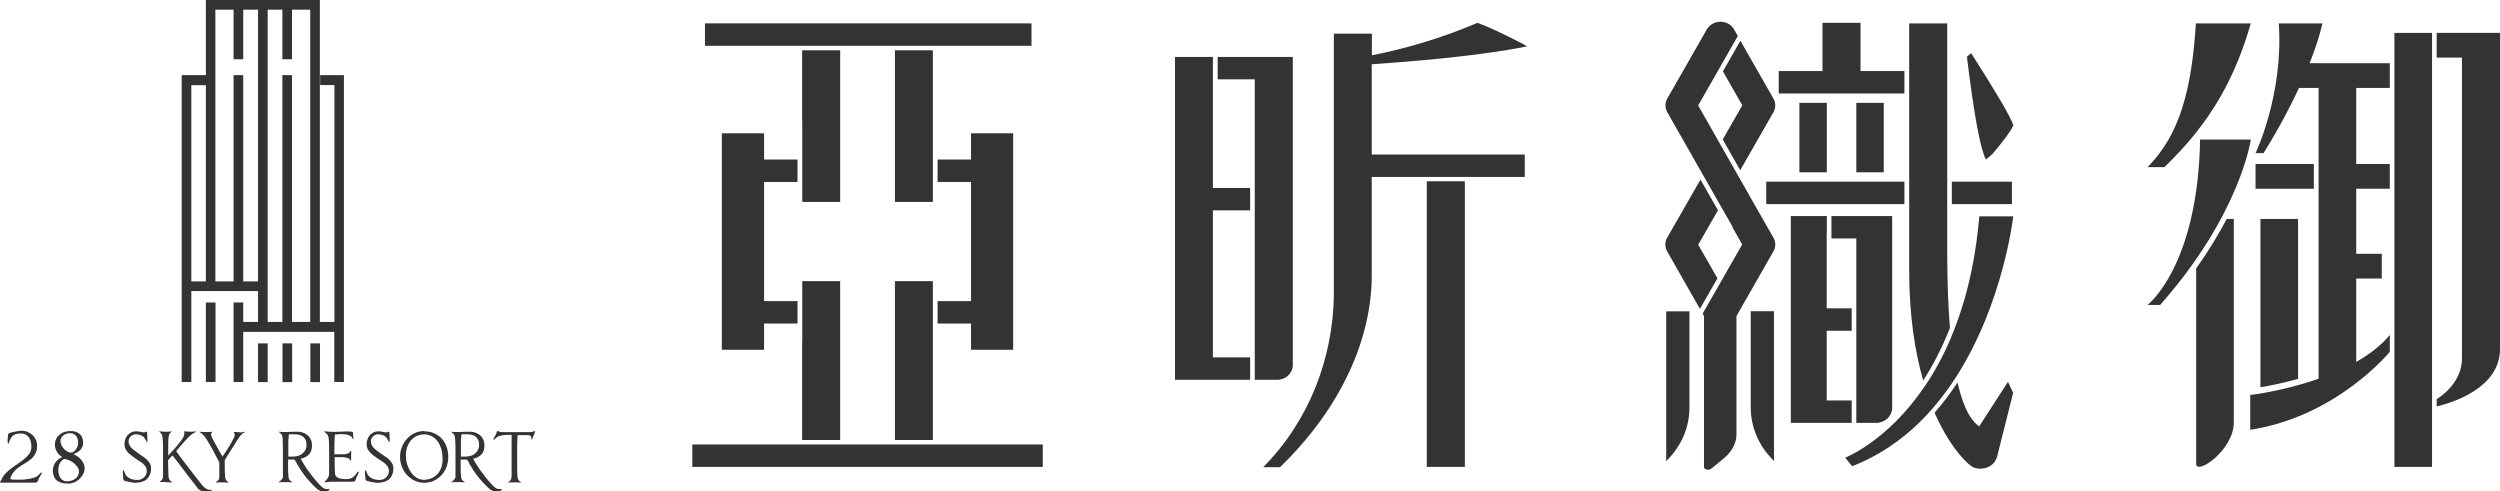
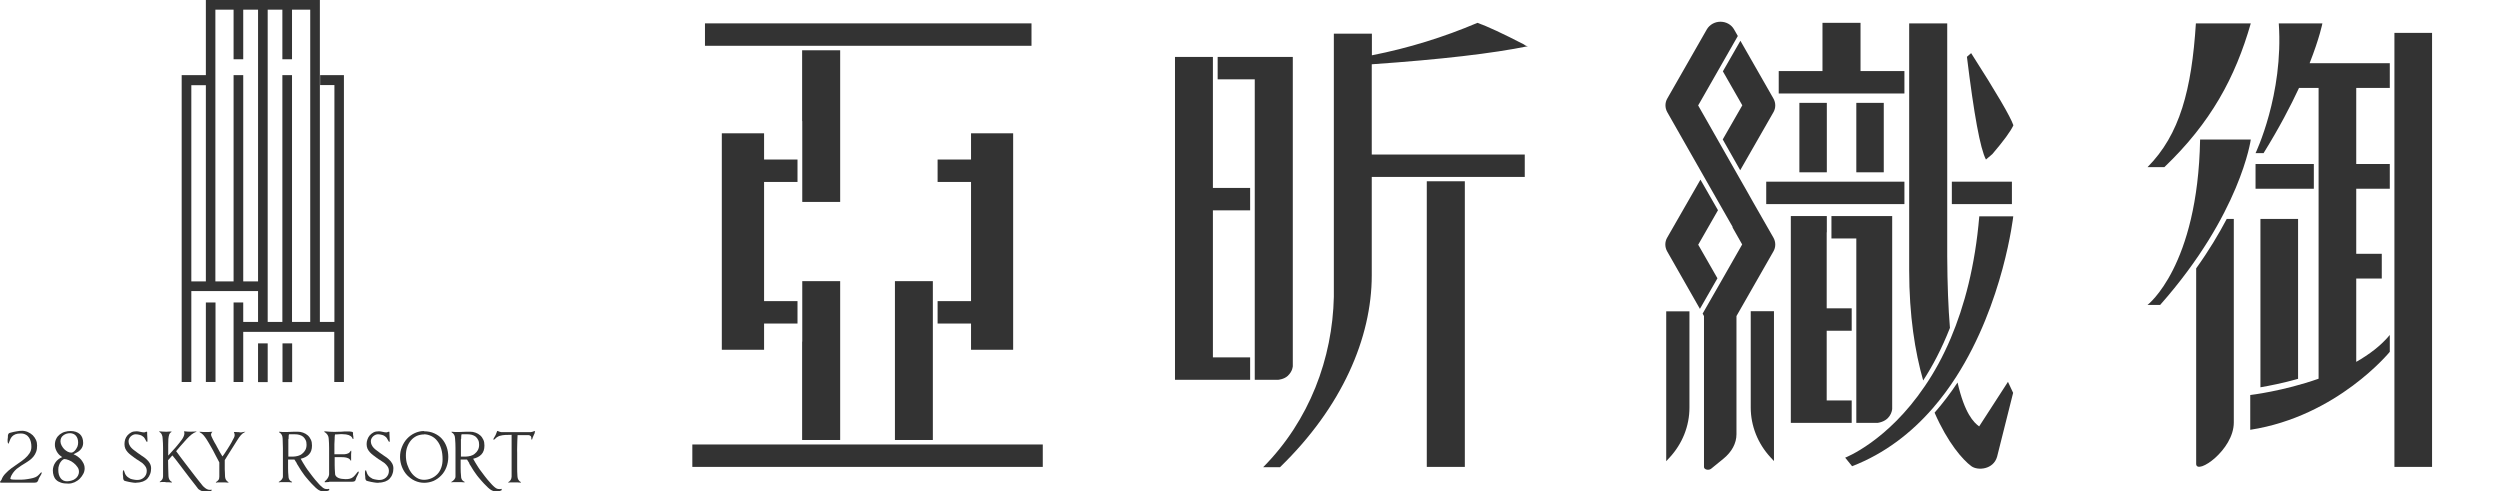
<svg xmlns="http://www.w3.org/2000/svg" id="_圖層_1" data-name="圖層 1" viewBox="0 0 183.98 36.17">
  <defs>
    <style>
      .cls-1 {
        fill: #333;
      }
    </style>
  </defs>
  <g>
    <rect class="cls-1" x="176.21" y="2.42" width="2.77" height="31.94" />
    <path class="cls-1" d="m166.36,28.5c.64-.11,1.63-.3,2.76-.62v-11.77h-2.77v12.39h0Z" />
    <rect class="cls-1" x="165.99" y="12.07" width="4.29" height="1.82" />
    <path class="cls-1" d="m170.91,1.72h-3.21c.36,5.24-1.71,9.55-1.71,9.55h.59c1.14-1.84,1.98-3.45,2.61-4.8h1.44v21.4c-2.61.92-5.03,1.2-5.03,1.2v2.56c6.41-.99,10.27-5.74,10.27-5.74v-1.24c-.65.79-1.52,1.44-2.47,1.98v-6.13h1.88v-1.82h-1.88v-4.79h2.47v-1.82h-2.47v-5.6h2.47v-1.82h-5.9c.74-1.88.94-2.93.94-2.93Z" />
    <path class="cls-1" d="m161.91,10.27c-.17,9.36-3.87,12.17-3.87,12.17h.93c5.93-6.71,6.67-12.17,6.67-12.17h-3.73Z" />
-     <path class="cls-1" d="m183.63,2.42h-4.31v1.82h1.86v22.16c0,.98-.54,2.12-1.86,2.98v.53c1.09-.26,4.66-1.32,4.66-4.23V2.42h-.35Z" />
    <path class="cls-1" d="m165.64,1.72h-4.04c-.31,4.87-1.18,8.19-3.56,10.58h1.24c3.42-3.27,5.22-6.6,6.36-10.58Z" />
    <path class="cls-1" d="m161.62,19.75v14.4c.04.83,2.77-1.03,2.77-3.06v-14.98h-.52c-.58,1.1-1.31,2.33-2.25,3.64Z" />
    <polygon class="cls-1" points="58.69 13.39 58.69 11.74 56.23 11.74 56.23 9.81 53.12 9.81 53.12 25.74 56.23 25.74 56.23 23.81 58.69 23.81 58.69 22.16 56.23 22.16 56.23 13.39 58.69 13.39" />
    <polygon class="cls-1" points="74.56 25.74 74.56 9.81 71.46 9.81 71.46 11.74 69 11.74 69 13.39 71.46 13.39 71.46 22.16 69 22.16 69 23.81 71.46 23.81 71.46 25.74 74.56 25.74" />
    <rect class="cls-1" x="51.88" y="1.72" width="24.03" height="1.65" />
    <rect class="cls-1" x="50.95" y="32.71" width="25.79" height="1.65" />
    <polygon class="cls-1" points="59.04 25.14 59.03 25.14 59.03 32.38 61.83 32.38 61.83 20.69 59.04 20.69 59.04 25.14" />
    <polygon class="cls-1" points="65.86 20.69 65.86 32.38 68.65 32.38 68.65 24.12 68.65 24.12 68.65 20.69 65.86 20.69" />
    <polygon class="cls-1" points="61.83 3.7 59.03 3.7 59.03 8.91 59.04 8.91 59.04 14.86 61.83 14.86 61.83 3.7" />
-     <polygon class="cls-1" points="68.65 3.7 65.86 3.7 65.86 14.86 68.65 14.86 68.65 8.8 68.65 8.8 68.65 3.7" />
    <path class="cls-1" d="m94.06,27.95s.43-.03.71-.29c.37-.35.37-.72.37-.72V4.19h-5.53v1.65h2.73v22.11h1.72Z" />
    <rect class="cls-1" x="105" y="13.34" width="2.8" height="21.02" />
    <path class="cls-1" d="m112.46,3.4c-.1,0-.21-.04-.31-.13-1.55-.8-2.69-1.33-3.42-1.59-2.49,1.06-5.08,1.86-7.77,2.39v-1.59h-2.8v19.37c-.1,4.51-1.78,9.08-5.2,12.53h1.24c4.56-4.42,6.75-9.52,6.75-14.12v-7.24h11.26v-1.65h-11.26v-6.64c5.07-.35,8.91-.8,11.5-1.33Z" />
    <polygon class="cls-1" points="89.26 4.19 86.47 4.19 86.47 27.95 87.51 27.95 89.26 27.95 92 27.95 92 26.3 89.26 26.3 89.26 15.48 92 15.48 92 13.83 89.26 13.83 89.26 4.19" />
    <path class="cls-1" d="m122.62,33.94l.26-.28c.93-1.01,1.45-2.31,1.45-3.66v-7.09h-1.71v11.03Z" />
    <path class="cls-1" d="m128.84,29.99c0,1.35.52,2.65,1.45,3.66l.26.28v-11.03h-1.71v7.09Z" />
    <path class="cls-1" d="m129.36,15.48h0s-.36-.63-.36-.63l-.53-.94-.36-.63-.24-.42h0s-2.21-3.89-2.21-3.89h0s-.69-1.21-.69-1.21l.19-.33h0s2.73-4.78,2.73-4.78l-.28-.49c-.2-.35-.58-.56-1-.56h0c-.42,0-.8.22-1,.56l-2.91,5.09c-.18.31-.18.69,0,1.01l1.57,2.76h0s1.06,1.86,1.06,1.86l.29.51,1.9,3.33h-.03s.72,1.27.72,1.27l-1.62,2.84h0s-1.29,2.25-1.29,2.25l.1.18h0v11.11c0,.19.34.27.52.13l.92-.75c.61-.5.95-1.13.95-1.79v-8.7h0l2.72-4.76c.18-.31.18-.69,0-1.01l-1.15-2.01Z" />
    <path class="cls-1" d="m124.98,18l1.45-2.53-1.29-2.25-2.45,4.27c-.18.31-.18.69,0,1.01l2.41,4.23,1.29-2.25-1.42-2.48Z" />
    <path class="cls-1" d="m128.07,12.52l2.44-4.26c.18-.31.18-.69,0-1.01l-2.43-4.25-1.29,2.25,1.43,2.5-1.44,2.51,1.28,2.26Z" />
    <rect class="cls-1" x="129.98" y="13.37" width="10.17" height="1.65" />
    <rect class="cls-1" x="143.64" y="13.37" width="4.42" height="1.65" />
    <polygon class="cls-1" points="134.12 1.68 134.12 5.23 130.9 5.23 130.9 6.88 140.15 6.88 140.15 5.23 136.92 5.23 136.92 1.68 134.12 1.68" />
    <path class="cls-1" d="m144.75,4.18c.52,4.25.98,6.77,1.4,7.56.1-.09.26-.22.47-.4.83-.97,1.35-1.68,1.55-2.12-.21-.62-1.24-2.39-3.11-5.31l-.31.27Z" />
    <path class="cls-1" d="m140.5,19.9c0,3.32.43,6,1.03,8.1.69-1.06,1.37-2.34,1.97-3.87-.12-1.45-.19-3.19-.2-5.29h0v-7.52h0V1.72h-2.8v11.81h0v1.33h0v5.04Z" />
    <path class="cls-1" d="m145.65,31.38c-.4-.29-1.07-.95-1.59-3.23-.51.77-1.07,1.51-1.69,2.22.97,2.22,2.07,3.47,2.71,3.94.47.34,1.62.25,1.89-.7l1.18-4.7-.38-.81-2.12,3.28Z" />
    <path class="cls-1" d="m143.56,24.89c-.58,1.37-1.23,2.54-1.91,3.53-2.75,4.07-5.86,5.26-5.86,5.26l.51.63c2.43-.94,4.38-2.48,5.93-4.26.64-.74,1.22-1.52,1.73-2.32,3.49-5.44,4.2-11.81,4.2-11.81h-2.5c-.31,3.67-1.1,6.61-2.1,8.97Z" />
    <polygon class="cls-1" points="136.27 29.99 136.27 29.47 134.43 29.47 134.43 24.34 136.27 24.34 136.27 24.11 136.27 22.92 136.27 22.69 134.43 22.69 134.43 17.1 134.44 17.1 134.44 15.9 131.79 15.9 131.79 29.99 131.79 31.05 131.79 31.12 132.47 31.12 136.27 31.12 136.27 29.99" />
    <rect class="cls-1" x="132.42" y="7.57" width="2.02" height="5.11" />
    <rect class="cls-1" x="136.61" y="7.57" width="2.02" height="5.11" />
    <path class="cls-1" d="m138.19,31.12c.91-.15,1.04-.84,1.06-1.02v-14.2h-4.47v1.65h1.83v13.57h1.58Z" />
  </g>
  <g>
    <g>
      <rect class="cls-1" x="15.15" y="22.26" width=".71" height="5.85" />
-       <rect class="cls-1" x="22.84" y="25.27" width=".71" height="2.85" />
      <rect class="cls-1" x="20.79" y="25.27" width=".71" height="2.85" />
      <rect class="cls-1" x="18.99" y="25.27" width=".71" height="2.85" />
      <path class="cls-1" d="m23.56,5.53v.73h1.05v17.43h-1.07V0h-8.39v5.53h-1.78v22.58h.71v-6.69h4.91v2.27h-1.09v-1.43h-.71v5.85h.71v-3.69h6.7v3.69h.71V5.53h-1.76Zm-8.41,15.18h-1.07V6.27h1.07v14.45Zm3.84,0h-1.09V5.53h-.71v15.18h-1.34V.71h1.34v3.65h.71V.71h1.09v20.01Zm3.84,2.98h-1.34V5.53h-.71v18.16h-1.08V.71h1.08v3.65h.71V.71h1.34v22.98Z" />
    </g>
    <g>
      <path class="cls-1" d="m1.58,31.7c.17,0,.32.03.46.09.14.06.26.14.37.24.1.1.18.22.24.35.06.13.08.27.08.41,0,.18-.02.33-.07.46s-.11.24-.19.34c-.08.1-.17.19-.27.26-.1.08-.21.15-.32.22-.11.07-.23.14-.34.21-.11.07-.22.15-.32.23-.1.09-.19.19-.27.3-.08.11-.15.24-.19.4,0,.03.03.05.09.07.06.01.17.02.33.02.11,0,.24,0,.39,0,.15,0,.29-.02.44-.04.15-.02.28-.05.41-.08.13-.03.23-.08.31-.13.07-.05.15-.13.23-.22.04-.05.07-.07.08-.07.02,0,.03.01.03.04,0,.04-.03.11-.1.22-.08.12-.12.21-.14.27-.01.06-.04.12-.08.16-.04.05-.11.07-.21.07.01,0,0,0-.03,0-.03,0-.08,0-.14,0-.06,0-.13,0-.21,0-.08,0-.16,0-.23,0-.08,0-.15,0-.21,0-.06,0-.12,0-.15,0,.03,0,.02,0-.03,0-.05,0-.12,0-.22,0-.1,0-.2,0-.33,0-.12,0-.24,0-.36,0-.12,0-.23,0-.33,0-.1,0-.17,0-.22,0-.05,0-.08-.02-.08-.05,0,0,0-.02.02-.04.01-.02.04-.06.09-.12.06-.18.16-.33.3-.47.13-.14.28-.27.44-.39.16-.12.33-.24.5-.35.17-.11.33-.23.47-.35.14-.12.26-.25.35-.39.09-.14.14-.29.14-.47,0-.13-.01-.25-.04-.37-.03-.12-.07-.22-.13-.31-.06-.09-.14-.17-.24-.22-.1-.06-.23-.09-.37-.09-.17,0-.3.02-.4.06-.1.04-.18.1-.24.16-.06.07-.11.14-.14.22-.03.08-.06.15-.09.23-.02.05-.03.08-.03.08-.02,0-.04-.02-.05-.05-.01-.03-.02-.07-.02-.11,0-.05,0-.1,0-.15s.01-.11.02-.16c0,0,0-.01,0-.02s0,0,0-.01h0c0-.09,0-.15.03-.2.02-.05.05-.07.1-.09,0,0,.04-.01.11-.03.06-.02.13-.04.2-.05.07-.02.15-.03.22-.04.07-.01.14-.02.21-.03.07,0,.12,0,.17,0Z" />
      <path class="cls-1" d="m5.19,31.72c.29,0,.52.08.69.23.16.15.24.37.24.65,0,.1-.02.2-.06.29-.04.09-.09.16-.16.23-.06.07-.14.12-.21.16-.08.04-.17.09-.28.15.11.04.21.1.31.17.1.07.18.15.26.24.07.09.13.19.18.29.05.11.07.22.07.33,0,.14-.03.28-.1.41-.07.13-.15.25-.26.36-.11.11-.24.19-.38.26-.14.06-.29.1-.45.1-.22,0-.41-.02-.55-.07-.15-.05-.26-.11-.35-.2-.09-.08-.15-.19-.19-.31-.04-.12-.06-.25-.06-.4,0-.1.02-.2.05-.3.03-.1.08-.19.14-.28.06-.09.13-.16.22-.23.08-.07.18-.12.28-.16-.08-.05-.15-.11-.22-.17-.07-.07-.12-.14-.17-.22-.05-.08-.08-.17-.11-.25-.03-.09-.04-.18-.04-.26,0-.17.03-.32.1-.45.06-.13.15-.23.26-.32.11-.08.23-.15.37-.19.14-.04.28-.06.43-.06Zm-.46,2.06s-.07.02-.12.06c-.05.04-.1.09-.15.16-.05.07-.09.15-.12.25-.04.1-.05.2-.05.32,0,.13.01.24.04.35.03.1.07.19.13.27.05.07.12.13.2.17s.17.06.27.06c.11,0,.21-.02.32-.05.11-.03.2-.07.28-.13.08-.06.15-.13.2-.22.05-.09.08-.19.08-.31,0-.12-.03-.23-.11-.34-.07-.11-.17-.21-.28-.3-.11-.09-.23-.16-.36-.21-.13-.05-.24-.08-.35-.08Zm.43-1.9c-.19,0-.36.05-.5.16-.14.1-.21.25-.21.44,0,.1.03.2.08.3.05.1.12.19.19.27.08.08.17.14.26.19.1.05.19.07.27.07.05,0,.1-.02.16-.06s.11-.09.16-.16c.05-.07.09-.14.13-.23.03-.09.05-.18.05-.28,0-.1-.01-.2-.04-.29-.03-.09-.07-.16-.12-.22-.05-.06-.12-.11-.19-.14-.07-.03-.16-.05-.24-.05Z" />
      <path class="cls-1" d="m10.04,35.53c-.1,0-.21,0-.35-.03-.14-.02-.27-.05-.39-.08-.07-.02-.1-.03-.11-.03-.05-.01-.08-.04-.1-.09-.02-.04-.03-.11-.03-.19h0s0-.02,0-.02c0,0,0,0,0-.02,0-.06-.02-.11-.02-.16,0-.05,0-.1,0-.15,0-.04,0-.07.02-.11.01-.03.03-.05.05-.05,0,0,.02.03.03.08.02.06.04.12.06.17.02.05.05.1.09.15.07.09.17.16.3.23.03.01.08.03.13.04.05.01.1.02.15.03.05,0,.1.01.15.02.05,0,.08,0,.11,0,.07,0,.15-.01.23-.04.08-.03.15-.07.22-.13.06-.06.12-.12.16-.21.04-.08.06-.18.06-.28,0-.12-.03-.23-.09-.32-.06-.09-.13-.17-.22-.25-.09-.07-.19-.14-.29-.2-.1-.06-.2-.12-.29-.19-.1-.07-.19-.14-.28-.21-.09-.07-.17-.14-.24-.22-.07-.08-.13-.17-.17-.26-.04-.1-.06-.21-.06-.33,0-.12.02-.23.05-.34.04-.11.09-.21.17-.3.08-.09.17-.16.28-.22.11-.06.24-.08.4-.08.05,0,.14.01.27.04.12.03.21.04.27.04.02,0,.05,0,.09-.02.04-.02.08-.03.11-.03.02,0,.03.01.03.04,0,.04,0,.09,0,.14,0,.06,0,.12.01.19,0,.07.01.13.01.18,0,.05,0,.09,0,.13,0,.01,0,.03-.01.05,0,.02-.01.03-.02.03-.02,0-.05-.05-.1-.14-.05-.1-.1-.18-.14-.22-.08-.07-.17-.13-.28-.16-.11-.03-.21-.05-.31-.05-.06,0-.13.01-.19.04-.06.03-.12.06-.17.11-.05.05-.09.1-.12.16-.03.06-.05.13-.05.19,0,.11.02.2.06.28.04.08.09.16.15.22.06.07.14.13.22.19.08.06.16.12.24.18.11.08.22.16.33.23.12.07.22.15.32.24.1.09.18.18.24.29.06.1.1.23.1.37,0,.15-.02.29-.07.42-.05.13-.11.24-.2.34-.09.1-.21.17-.34.22-.14.05-.3.08-.48.08Z" />
      <path class="cls-1" d="m12.2,35.47c-.07,0-.14,0-.21,0-.07,0-.15,0-.23.02v-.04c.07-.04.13-.09.17-.16.05-.07.07-.15.07-.24,0-.15,0-.34,0-.57,0-.22,0-.49,0-.8,0-.23,0-.47,0-.71,0-.24-.01-.47-.03-.69,0-.11-.02-.2-.06-.29-.03-.08-.1-.16-.19-.22v-.03c.19.02.34.03.45.03.03,0,.07,0,.12,0,.05,0,.1,0,.17-.01.03,0,.06,0,.09,0s.05,0,.07,0v.03c-.08.04-.14.11-.17.2-.03.09-.05.2-.06.32,0,.12,0,.26-.01.43,0,.08,0,.18,0,.31v.48c.19-.2.37-.4.55-.61.18-.21.34-.41.47-.59.05-.07.09-.15.12-.22.03-.07.05-.14.05-.21,0-.04,0-.09-.03-.13l.03-.03c.17.02.31.03.43.03.06,0,.16,0,.3-.01.09,0,.15-.01.17-.01l-.03.03c-.12.04-.23.11-.35.2-.11.09-.23.2-.35.33-.06.07-.12.13-.16.18-.05.05-.1.11-.15.17-.05.06-.11.12-.17.19-.06.07-.13.16-.22.26,0,0-.02.02-.03.04-.01.01-.03.03-.05.05,0,0,.03.05.09.12.06.08.13.18.22.3.09.12.2.26.31.41.12.15.24.31.36.47.12.16.24.32.36.47.12.15.23.29.33.42.1.12.18.22.24.3.06.08.1.12.12.13.15.15.3.23.45.23.04,0,.08,0,.13-.02h0s0,.03,0,.04c0,.01.01.02.02.02h0c-.06.05-.13.07-.19.08s-.14.02-.22.02c-.12,0-.22-.02-.32-.05-.09-.04-.18-.08-.25-.14-.02-.02-.06-.06-.12-.15-.07-.08-.15-.19-.24-.31-.1-.12-.2-.26-.32-.41-.12-.15-.23-.3-.35-.46-.12-.15-.23-.3-.34-.45-.11-.14-.21-.27-.29-.38-.08-.11-.15-.19-.2-.25-.05-.06-.07-.08-.07-.07l-.02.02s-.03.03-.05.06c-.03.03-.05.06-.08.09-.03.03-.06.07-.09.1-.03.03-.05.06-.07.08,0,.17,0,.36.01.55,0,.19.01.4.02.62,0,.1.03.18.07.26.04.07.1.13.18.17v.04c-.09,0-.18-.01-.26-.02-.08,0-.15,0-.22,0Z" />
      <path class="cls-1" d="m17.64,31.82s.06,0,.1,0c.04,0,.08,0,.12-.02.08-.01.15-.02.2-.03l-.04.03c-.11.05-.2.12-.29.22s-.18.23-.28.39c-.07.1-.14.22-.22.35-.08.13-.16.25-.24.38-.08.13-.16.26-.24.38-.08.13-.15.24-.21.34v.08s0,.06,0,.09v.18c0,.05,0,.11,0,.16,0,.05,0,.1,0,.16,0,.06,0,.13.01.21s0,.17.01.29v.02c0,.1.03.19.07.26s.1.13.18.17v.04c-.09,0-.18-.01-.26-.02-.08,0-.15,0-.22,0s-.14,0-.21,0c-.07,0-.15,0-.23.02v-.04c.07-.04.13-.09.18-.15.05-.06.07-.14.07-.25v-1.05c-.07-.12-.17-.31-.3-.57-.05-.1-.11-.2-.16-.31-.06-.1-.12-.21-.17-.3-.06-.1-.11-.18-.15-.26-.05-.08-.08-.14-.11-.18,0,0-.02-.03-.05-.08-.08-.12-.15-.22-.22-.3-.07-.08-.16-.16-.28-.22l-.02-.04c.09.01.18.02.26.02.08,0,.16,0,.23,0,.02,0,.04,0,.08,0,.04,0,.08,0,.13,0,.05,0,.09,0,.14-.01.05,0,.08,0,.11-.02l-.02.04s-.03.04-.05.07c-.02.04-.03.07-.03.09,0,.05.01.1.04.17.03.06.07.14.11.23l.05.09s.02.04.04.08c.02.04.04.08.07.12.02.04.05.08.07.12.02.04.04.07.04.08.09.17.17.32.24.44.07.12.13.23.18.3.06-.07.12-.16.18-.25.06-.09.13-.19.19-.29.06-.1.12-.19.18-.29.06-.09.11-.18.15-.26,0,0,0,0,0,0,0,0,0,0,0,0s0,0,0-.01c.06-.11.11-.2.15-.28.04-.08.05-.14.05-.2,0-.07-.02-.12-.05-.18v-.04s.02,0,.04,0c.02,0,.04,0,.06,0,.05,0,.1.01.15.01.05,0,.09,0,.13,0Z" />
      <path class="cls-1" d="m21.85,34.1s-.04-.06-.08-.12c-.04-.06-.07-.11-.1-.16-.03,0-.06,0-.1,0h-.37c0,.22,0,.44,0,.64,0,.2.01.4.03.58,0,.12.03.21.07.27s.1.11.19.15v.04c-.09,0-.18-.01-.26-.02-.08,0-.15,0-.22,0-.08,0-.16,0-.25,0-.09,0-.17,0-.24.02v-.04c.08-.04.15-.1.21-.17.06-.07.09-.14.09-.23,0-.15,0-.34,0-.57,0-.22,0-.49,0-.8,0-.23,0-.47,0-.71,0-.24-.01-.47-.02-.7,0-.11-.03-.2-.06-.27-.04-.08-.1-.14-.2-.2v-.04c.08,0,.16.02.24.02.08,0,.16,0,.22,0,.04,0,.09,0,.17,0,.07,0,.16,0,.24-.01.09,0,.18,0,.27-.01.09,0,.16,0,.22,0,.14,0,.28.02.41.07.13.05.24.11.34.2.1.09.17.19.23.32.06.12.08.27.08.43,0,.28-.07.49-.22.65-.15.16-.35.26-.61.32l.16.28c.06.11.13.22.21.34.08.12.16.24.25.35.08.11.17.22.24.32.08.1.15.18.2.25.12.14.22.25.3.34.08.09.16.16.22.21.06.05.12.09.17.11.05.02.11.03.17.03.02,0,.04,0,.07,0,.03,0,.06,0,.08-.02h.01s.01.07.04.08h0c-.05.05-.12.07-.19.09-.07.02-.13.03-.19.03-.08,0-.15,0-.21-.02-.07-.02-.13-.05-.21-.09-.07-.04-.15-.11-.23-.18s-.18-.17-.29-.29c-.05-.05-.11-.12-.19-.21-.07-.08-.15-.18-.23-.27-.08-.1-.16-.2-.23-.31-.08-.1-.14-.21-.2-.3-.05-.09-.1-.16-.14-.23-.04-.07-.08-.12-.11-.17Zm-.63-1.78c0,.06,0,.12,0,.18,0,.06,0,.15,0,.26v.84h.38c.1,0,.21-.02.33-.05.11-.03.22-.08.31-.16.09-.07.17-.16.23-.27.06-.11.09-.24.09-.39,0-.14-.02-.26-.07-.35-.05-.1-.11-.18-.18-.24-.08-.06-.17-.11-.28-.14-.11-.03-.22-.04-.34-.04-.01,0-.04,0-.08,0-.04,0-.08,0-.12,0-.04,0-.08,0-.12,0-.04,0-.07,0-.1,0-.02.04-.03.12-.03.23,0,.02,0,.04,0,.06v.03Z" />
      <path class="cls-1" d="m24.21,35.47c-.07,0-.16.01-.27.02h-.04s0-.07,0-.07c.03-.02.07-.05.11-.09.04-.04.07-.09.1-.13.03-.05.06-.1.08-.16.02-.06.03-.11.03-.15,0-.11,0-.22,0-.31,0-.1,0-.18,0-.26v-.64c0-.23,0-.47,0-.71,0-.24-.01-.47-.03-.69,0-.09-.03-.18-.08-.27-.05-.08-.13-.16-.24-.22v-.05s.02,0,.02,0c.13.01.25.02.37.03.11,0,.2.01.26.01.04,0,.11,0,.18,0,.08,0,.18,0,.29-.01h.12c.1-.01.19-.02.27-.02.07,0,.13,0,.18,0,.12,0,.22,0,.3.02.08.01.12.04.12.08,0,.03,0,.07,0,.11,0,.04,0,.08.02.13,0,.08.01.14.01.18,0,.03,0,.04-.03.04-.01,0-.03-.02-.05-.06,0-.02-.01-.03-.02-.04,0-.01,0-.02-.01-.02-.04-.07-.12-.12-.23-.17-.11-.04-.28-.07-.49-.07-.03,0-.06,0-.11,0-.05,0-.1,0-.16.01-.06,0-.1,0-.15.01-.04,0-.08,0-.1,0,0,.02-.01.06-.02.09,0,.04,0,.09-.01.14v.08c-.01.12-.01.26-.02.4,0,.07,0,.17,0,.3v.45h.13s.1,0,.16,0c.05,0,.09,0,.12,0,.03,0,.06,0,.09,0,.03,0,.06,0,.1,0s.08,0,.13,0c.1,0,.19-.03.27-.06.08-.03.15-.1.21-.2h.03s0,.04,0,.06c0,.02,0,.04,0,.06,0,.05,0,.09-.01.13,0,.04,0,.08,0,.13v.17s0,.04,0,.07c0,.03,0,.07,0,.11h-.03c-.04-.08-.1-.14-.19-.18-.09-.04-.19-.06-.3-.07-.07,0-.17,0-.28-.01-.11,0-.25,0-.41,0,0,.1,0,.21,0,.3,0,.1,0,.19,0,.28,0,.17.01.38.03.64,0,.08.03.15.08.2.05.05.11.09.18.12.07.03.15.05.24.06.09.01.17.02.25.02.13,0,.24,0,.33-.03.09-.02.18-.06.26-.13.04-.03.08-.07.12-.12.04-.05.08-.1.13-.16.06-.08.1-.12.11-.12.03,0,.04.01.04.04s0,.06-.02.09c-.02.03-.04.08-.07.15-.07.13-.11.22-.12.28h0c-.01.06-.04.11-.07.14-.03.03-.09.05-.19.05h-.89c-.08,0-.15,0-.22,0h-.38c-.06,0-.12,0-.2,0Z" />
      <path class="cls-1" d="m27.86,35.53c-.1,0-.21,0-.35-.03-.14-.02-.27-.05-.39-.08-.07-.02-.1-.03-.11-.03-.05-.01-.08-.04-.1-.09-.02-.04-.03-.11-.03-.19h0s0-.02,0-.02c0,0,0,0,0-.02,0-.06-.02-.11-.02-.16,0-.05,0-.1,0-.15,0-.04,0-.07.02-.11.01-.03.03-.05.05-.05,0,0,.02.03.03.08.02.06.04.12.06.17.02.05.05.1.09.15.07.09.17.16.3.23.03.01.08.03.13.04.05.01.1.02.15.03.05,0,.1.01.15.02s.08,0,.11,0c.07,0,.15-.01.23-.04.08-.03.15-.07.22-.13.06-.06.12-.12.16-.21.04-.08.06-.18.06-.28,0-.12-.03-.23-.09-.32-.06-.09-.13-.17-.22-.25-.09-.07-.19-.14-.29-.2-.1-.06-.2-.12-.29-.19-.1-.07-.19-.14-.28-.21-.09-.07-.17-.14-.24-.22-.07-.08-.13-.17-.17-.26-.04-.1-.06-.21-.06-.33,0-.12.02-.23.06-.34s.09-.21.17-.3c.08-.09.17-.16.28-.22.11-.06.25-.08.4-.08.05,0,.15.01.27.04.12.03.21.04.27.04.02,0,.05,0,.09-.02.04-.02.08-.03.11-.03.02,0,.03.01.03.04,0,.04,0,.09,0,.14,0,.06,0,.12.01.19,0,.07,0,.13.01.18,0,.05,0,.09,0,.13,0,.01,0,.03-.01.05,0,.02-.02.03-.02.03-.02,0-.05-.05-.1-.14-.05-.1-.1-.18-.14-.22-.08-.07-.17-.13-.28-.16-.11-.03-.21-.05-.31-.05-.06,0-.13.01-.19.04-.06.03-.12.06-.17.11-.05.05-.09.1-.12.16-.03.06-.05.13-.05.19,0,.11.02.2.06.28.04.08.09.16.15.22.06.07.14.13.22.19.08.06.16.12.24.18.11.08.22.16.33.23.12.07.22.15.32.24s.18.18.24.29c.06.1.1.23.1.37,0,.15-.02.29-.07.42-.04.13-.11.24-.2.34-.09.1-.21.17-.34.22-.14.05-.3.08-.48.08Z" />
      <path class="cls-1" d="m31.21,31.74c.28,0,.53.05.75.15.22.1.41.23.56.4.15.17.27.37.35.6.08.23.12.48.12.74s-.05.53-.14.76c-.09.23-.22.44-.38.6-.16.17-.35.3-.56.4-.22.09-.45.14-.69.14-.24,0-.47-.05-.69-.15-.22-.1-.4-.24-.57-.41-.16-.17-.29-.38-.38-.61-.09-.23-.14-.48-.14-.73,0-.26.04-.5.14-.74.09-.23.22-.44.38-.61.16-.17.35-.31.57-.41.22-.1.44-.15.69-.15Zm0,.23c-.19,0-.37.04-.54.11-.16.08-.3.18-.42.32s-.21.3-.28.49c-.07.19-.1.4-.1.63s.03.46.1.67c.07.21.16.4.28.57s.26.3.42.4c.16.1.34.15.53.15s.38-.04.54-.11c.17-.07.31-.17.44-.3s.22-.29.29-.48c.07-.19.1-.39.1-.62,0-.28-.03-.54-.1-.77s-.16-.42-.29-.58c-.12-.16-.27-.28-.44-.36-.17-.08-.35-.13-.54-.13Z" />
      <path class="cls-1" d="m34.55,34.1s-.04-.06-.08-.12c-.04-.06-.07-.11-.1-.16-.03,0-.06,0-.1,0h-.37c0,.22,0,.44,0,.64,0,.2.01.4.03.58,0,.12.03.21.07.27s.1.11.19.15v.04c-.09,0-.18-.01-.26-.02-.08,0-.15,0-.22,0-.08,0-.16,0-.25,0-.09,0-.17,0-.24.02v-.04c.08-.04.15-.1.21-.17.06-.07.09-.14.09-.23,0-.15,0-.34,0-.57,0-.22,0-.49,0-.8,0-.23,0-.47,0-.71,0-.24-.01-.47-.03-.7,0-.11-.03-.2-.06-.27-.04-.08-.1-.14-.2-.2v-.04c.08,0,.16.02.24.02.08,0,.16,0,.22,0,.04,0,.09,0,.17,0,.07,0,.16,0,.24-.01.09,0,.18,0,.27-.01.09,0,.16,0,.22,0,.14,0,.28.02.41.07.13.05.24.11.34.2.1.09.17.19.23.32.06.12.08.27.08.43,0,.28-.07.49-.22.65-.15.16-.35.26-.61.32l.16.28c.06.11.13.22.21.34.08.12.16.24.25.35.08.11.17.22.24.32.08.1.15.18.2.25.12.14.22.25.3.34.08.09.16.16.22.21.06.05.12.09.17.11.05.02.11.03.17.03.02,0,.04,0,.07,0,.03,0,.06,0,.08-.02h.01s.01.07.04.08h0c-.05.05-.12.07-.19.09-.07.02-.13.03-.19.03-.08,0-.15,0-.21-.02-.07-.02-.13-.05-.21-.09-.07-.04-.15-.11-.23-.18s-.18-.17-.29-.29c-.05-.05-.11-.12-.19-.21-.07-.08-.15-.18-.23-.27-.08-.1-.16-.2-.23-.31-.08-.1-.14-.21-.2-.3-.05-.09-.1-.16-.14-.23-.04-.07-.08-.12-.11-.17Zm-.63-1.78c0,.06,0,.12,0,.18,0,.06,0,.15,0,.26v.84h.38c.1,0,.21-.02.33-.05.11-.03.22-.08.31-.16.09-.07.17-.16.23-.27.06-.11.09-.24.09-.39,0-.14-.02-.26-.07-.35-.05-.1-.11-.18-.18-.24-.08-.06-.17-.11-.28-.14-.11-.03-.22-.04-.34-.04-.01,0-.04,0-.08,0-.04,0-.08,0-.12,0-.04,0-.08,0-.12,0-.04,0-.07,0-.1,0-.02.04-.03.12-.03.23,0,.02,0,.04,0,.06v.03Z" />
      <path class="cls-1" d="m39.37,31.83s-.04.1-.08.17c-.06.13-.1.23-.12.3,0,.02,0,.03-.02.04-.01,0-.02.01-.03.01s-.02-.03-.02-.09c0-.04,0-.08-.01-.1,0-.04-.03-.08-.08-.1-.04-.03-.09-.04-.13-.04h-.79c0,.14-.01.29-.02.44s0,.3-.01.44,0,.29,0,.42v.38c0,.21,0,.43,0,.65,0,.22,0,.46.02.7,0,.1.03.19.07.26.04.07.1.13.18.17v.04c-.09,0-.18-.01-.26-.02-.08,0-.15,0-.22,0s-.14,0-.21,0c-.07,0-.15,0-.23.02v-.04c.07-.04.13-.09.17-.16.04-.07.07-.15.07-.24,0-.15,0-.34,0-.57,0-.22,0-.49,0-.8v-.8c0-.11,0-.22,0-.33,0-.11,0-.22,0-.33v-.25c-.18,0-.34,0-.47.01-.13,0-.26.03-.38.06-.04,0-.1.03-.15.06-.06.03-.11.06-.15.1,0,0-.01.01-.02.02,0,0-.02.02-.03.03-.05.05-.09.08-.11.08s-.03,0-.03-.03c0-.04.03-.09.08-.17.04-.06.07-.11.08-.14l.03-.07c.04-.11.07-.18.09-.23h.05s.13.07.25.08c.12,0,.26,0,.44,0h.61s.12,0,.21,0c.09,0,.19,0,.3,0,.11,0,.22,0,.33,0,.11,0,.2,0,.28,0,.07,0,.14-.03.22-.06.01,0,.03-.01.04-.01,0,0,.02,0,.03,0h.03s-.02.08-.04.13Z" />
    </g>
  </g>
</svg>